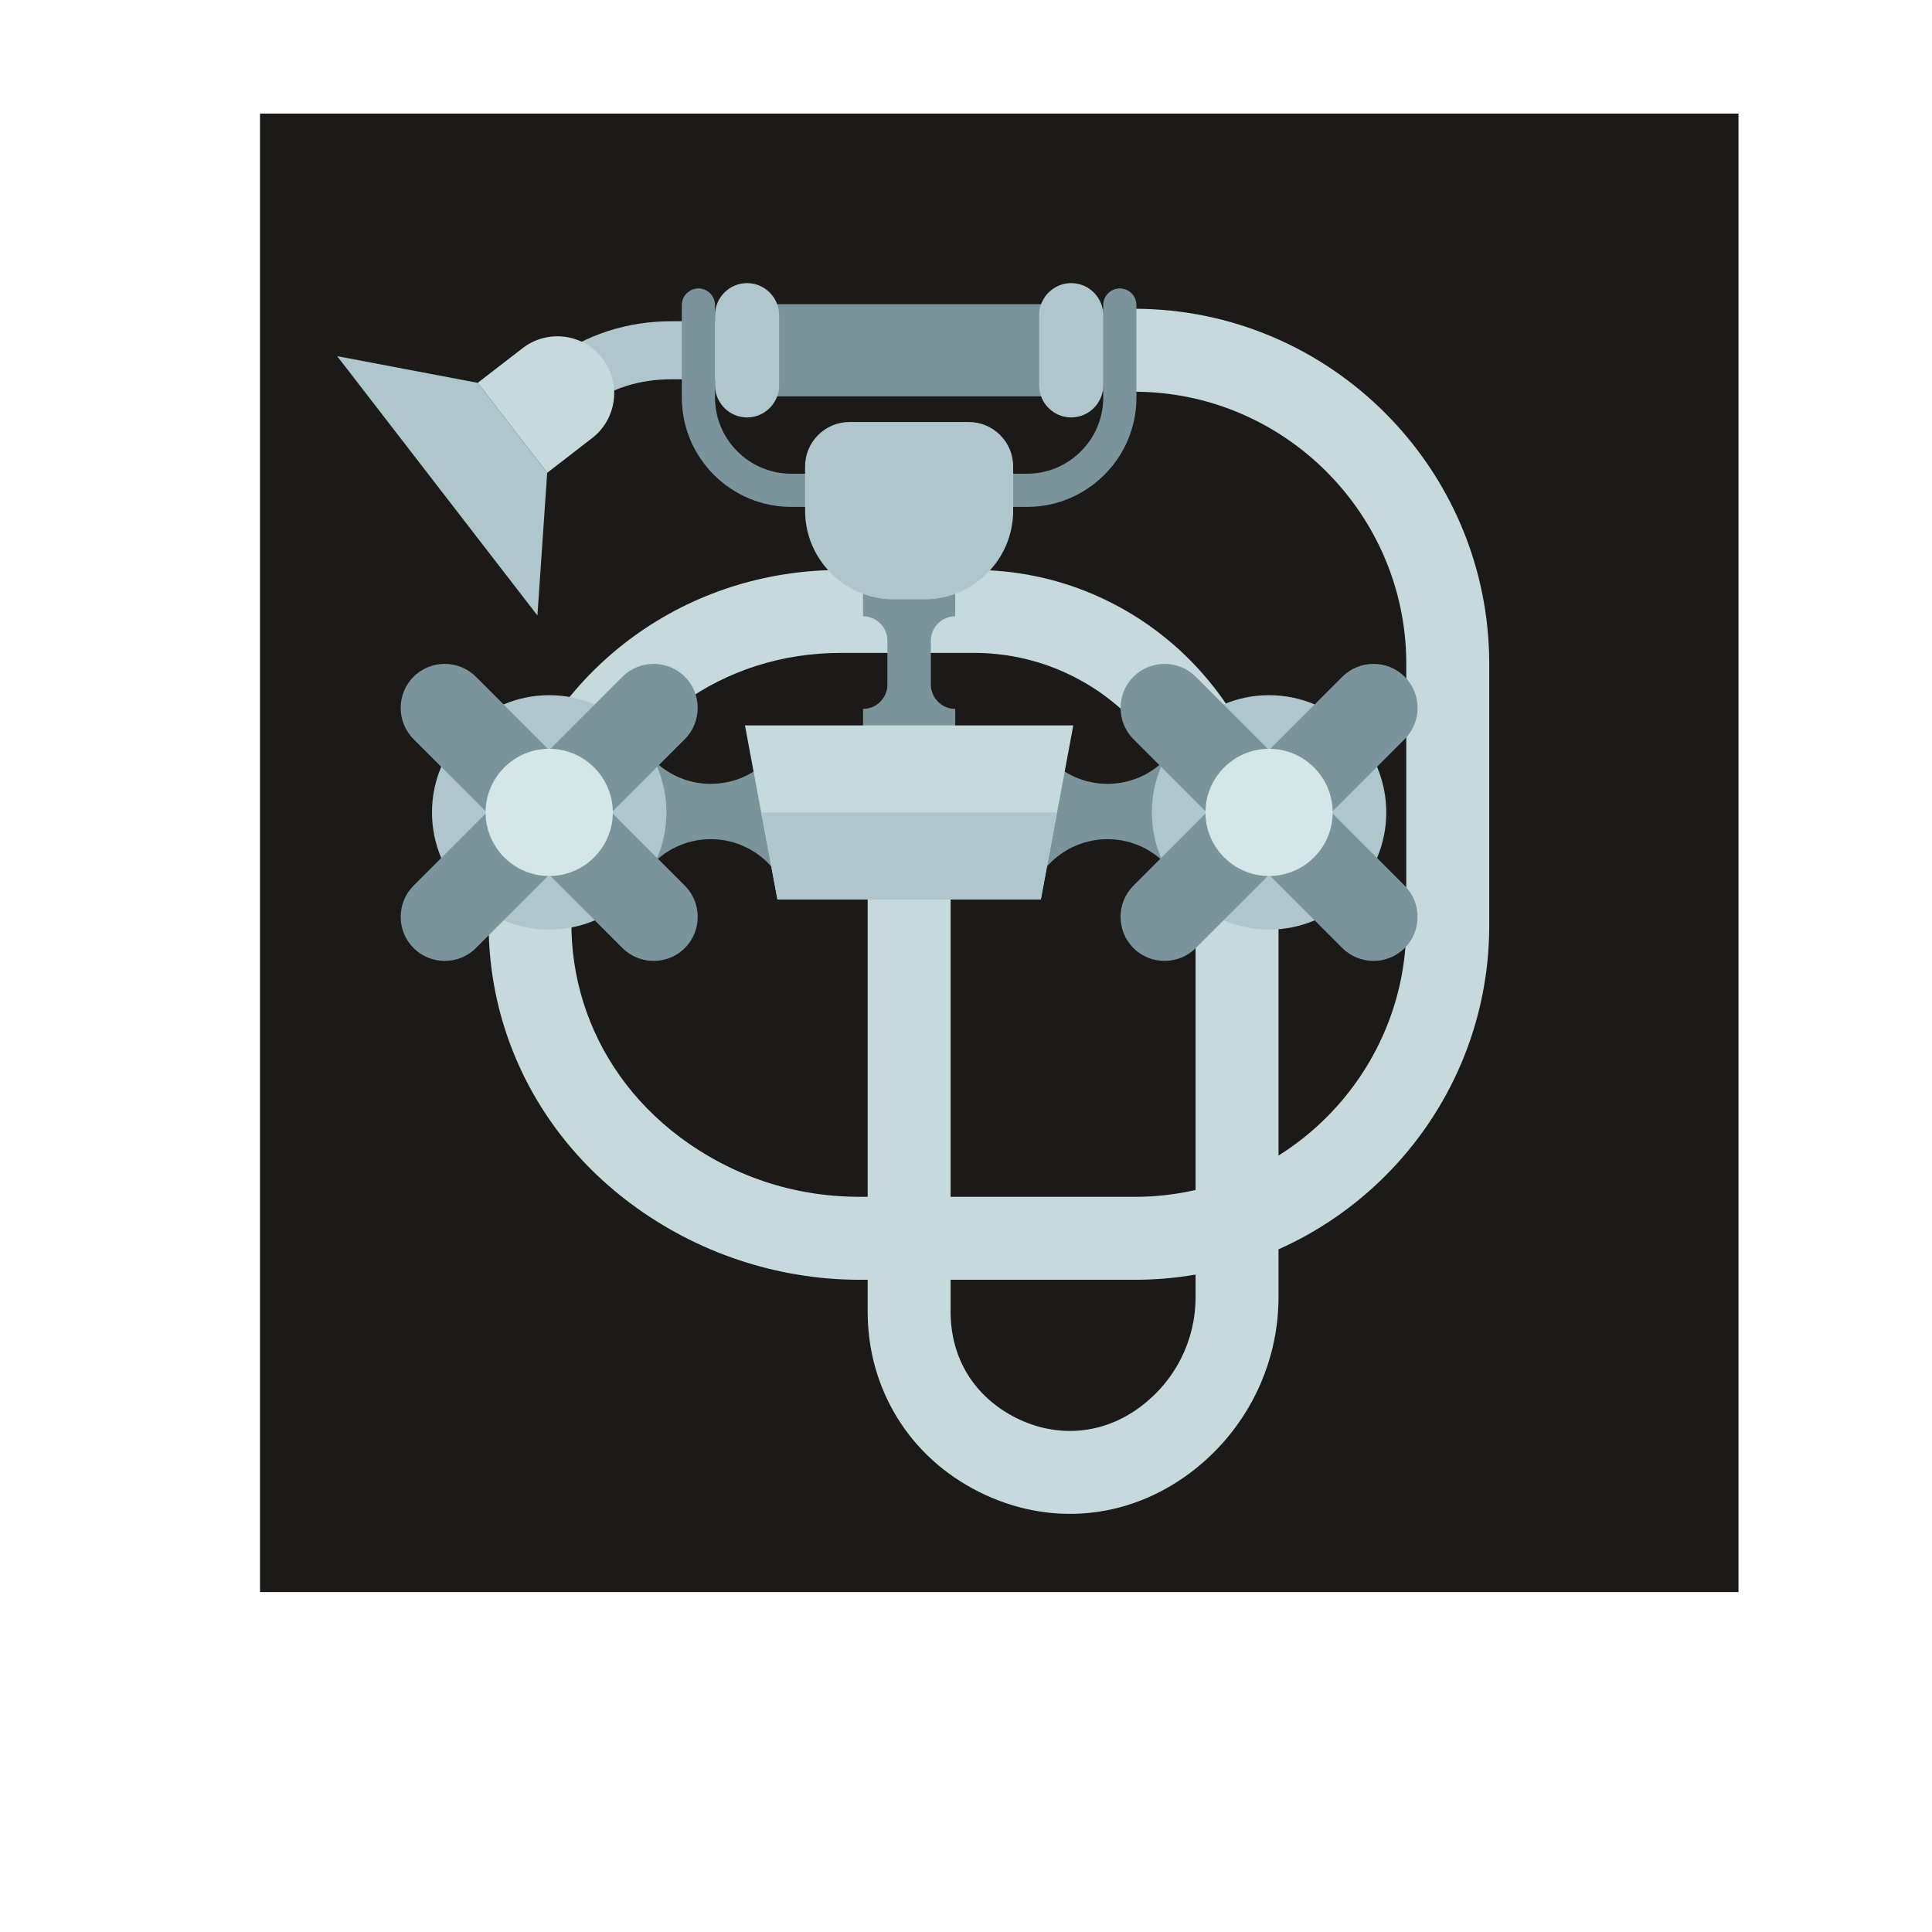
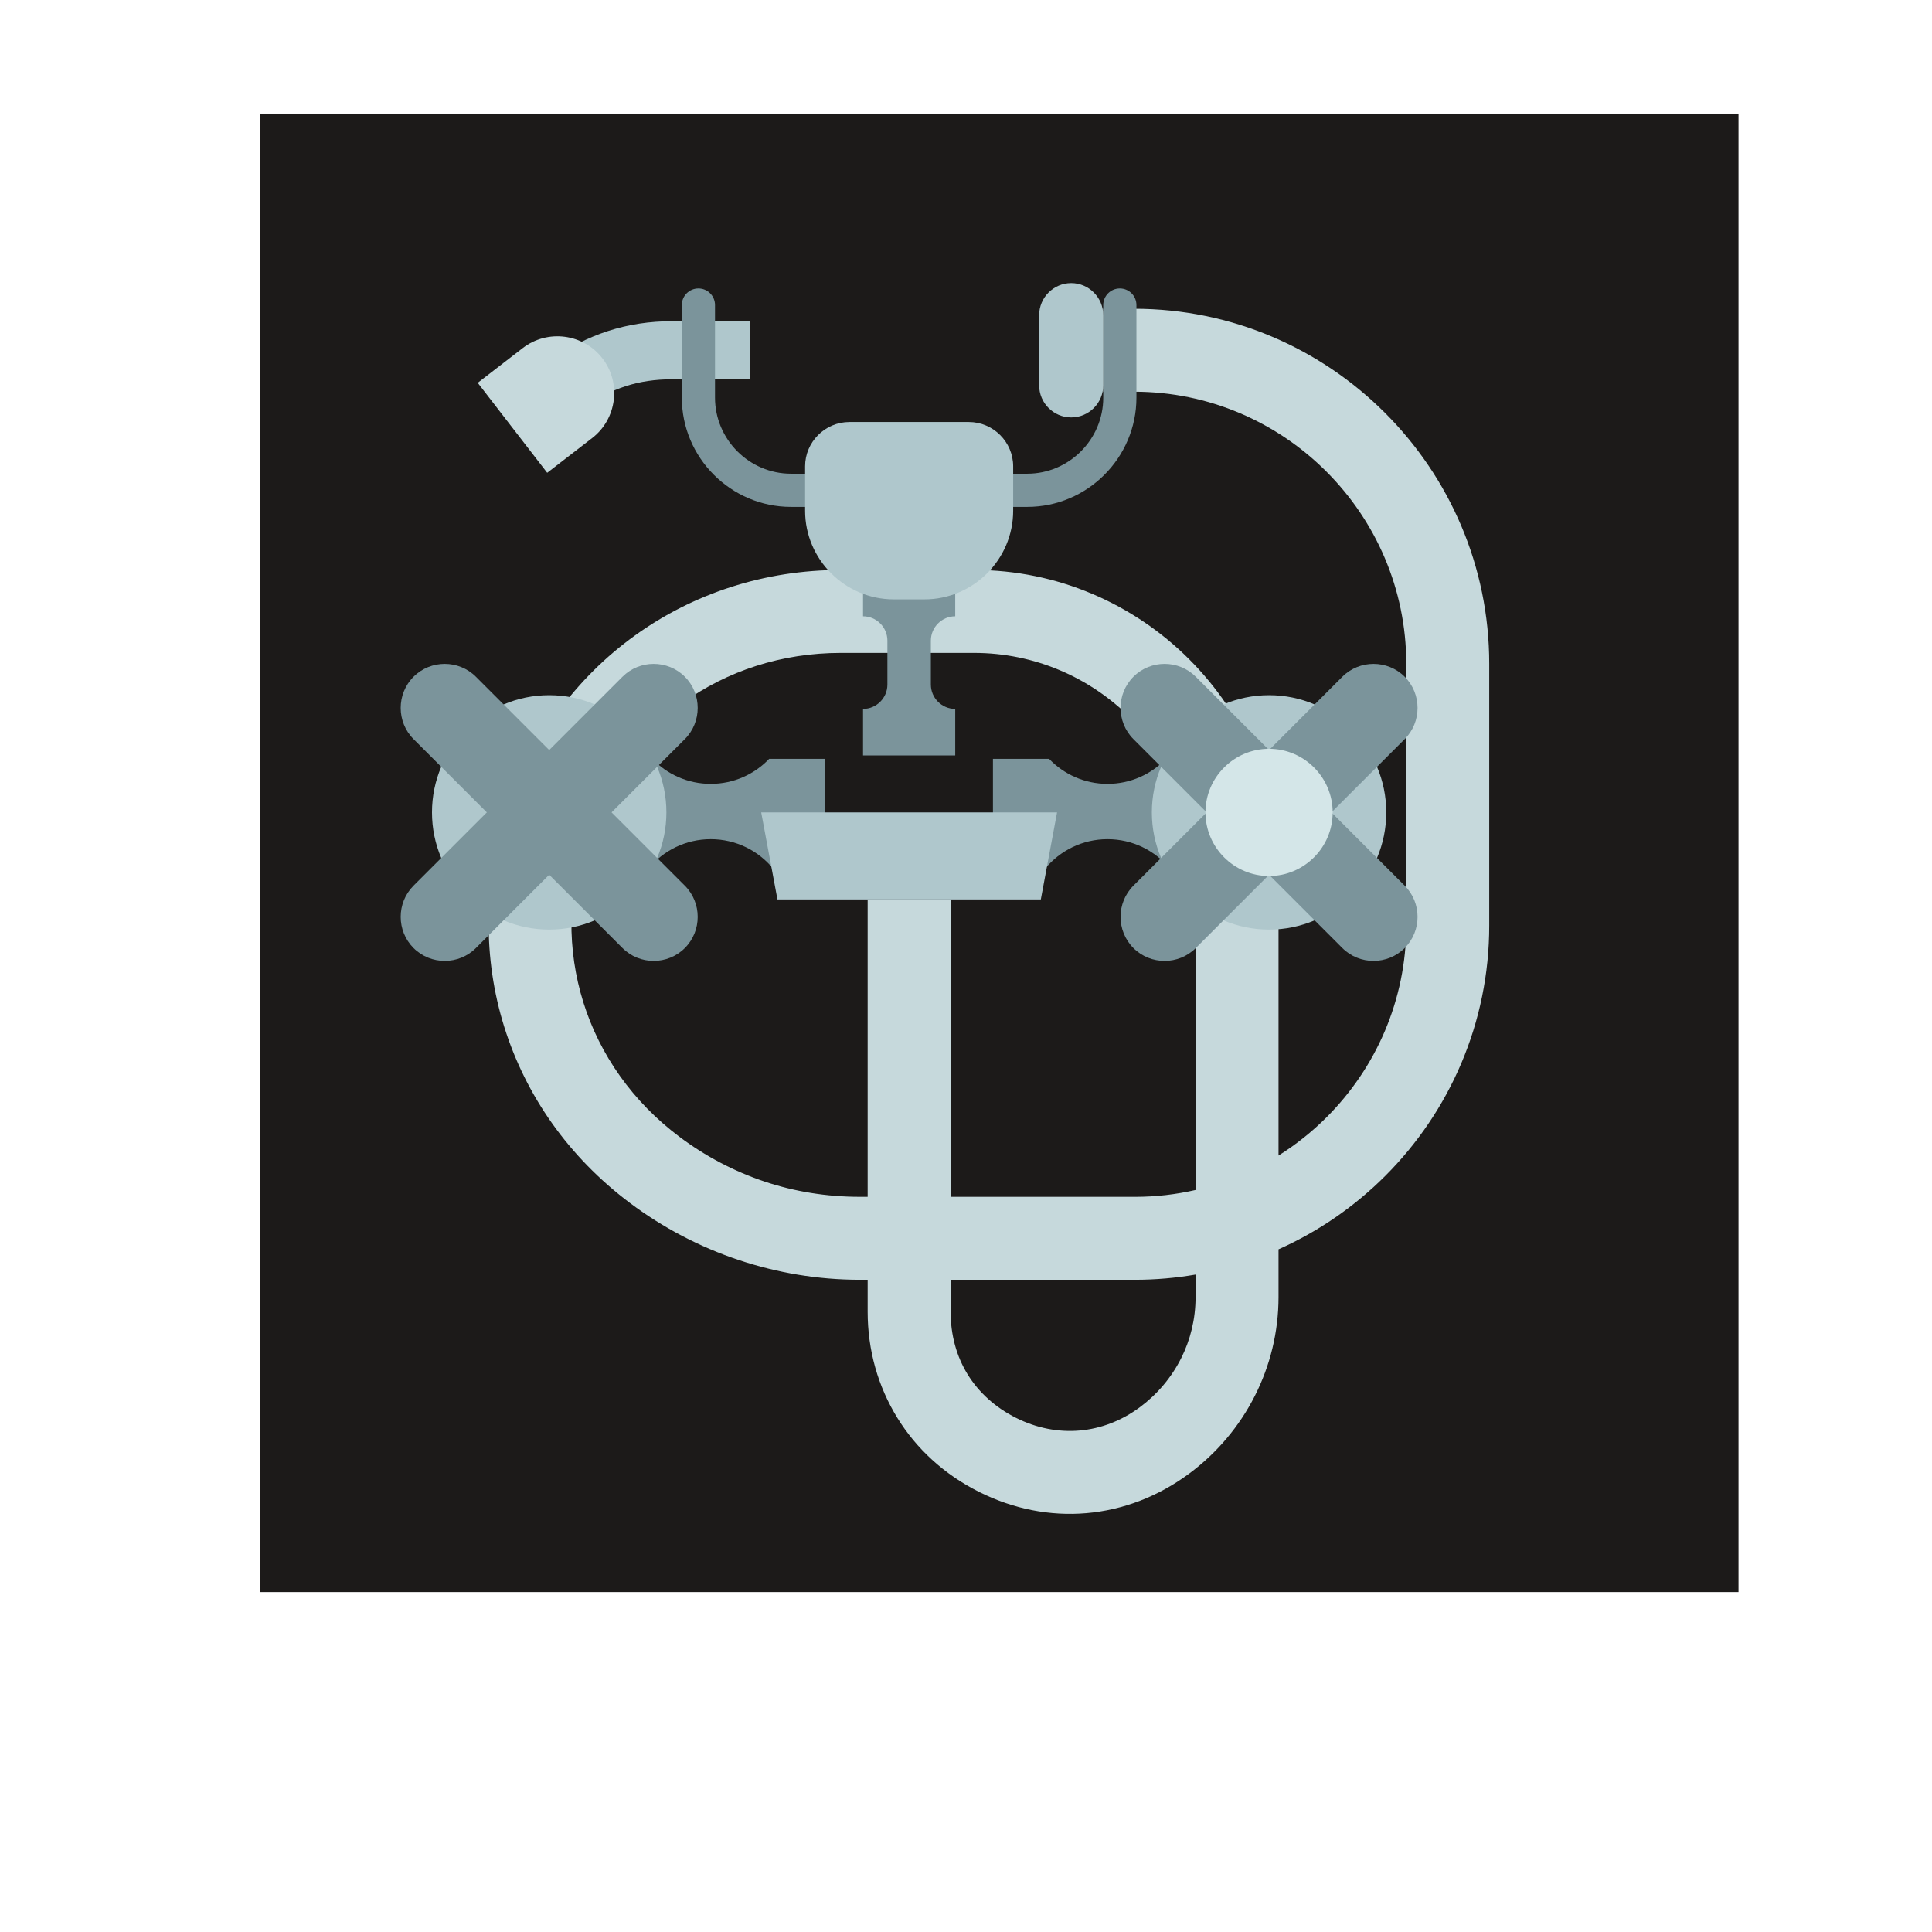
<svg xmlns="http://www.w3.org/2000/svg" version="1.1" viewBox="0 0 880 880">
  <defs>
    <clipPath id="a">
      <path d="m0 660h660v-660h-660z" />
    </clipPath>
  </defs>
  <g transform="matrix(1.333 0 0 -1.333 0 880)">
    <path d="m88.846 116.15h505.2v505.2h-505.2z" fill="#1c1a19" fill-rule="evenodd" />
    <g clip-path="url(#a)">
      <g transform="translate(387.83 251.21)">
        <path d="m0 0c7.109 0 14.037 0.808 20.695 2.339v107.83c0 20.834-8.503 39.755-22.218 53.47s-32.635 22.218-53.469 22.218h-45.501c-20.231 0-38.858-6.137-53.959-17.024-15.144-10.919-26.864-26.635-33.231-45.754-6.37-19.129-6.405-38.761-0.817-56.621 5.579-17.831 16.788-33.923 32.917-46.005 8.758-6.56 18.564-11.755 29.096-15.265 10.089-3.363 20.989-5.184 32.429-5.184h2.705v101.63h28.346v-101.63zm20.695-26.569c-6.727-1.167-13.642-1.778-20.695-1.778h-63.007v-10.914c0-7.982 2.038-15.281 5.798-21.385 3.794-6.158 9.4-11.282 16.501-14.858 7.038-3.544 14.499-4.978 21.775-4.353 7.223 0.621 14.299 3.301 20.626 7.99 5.88 4.358 10.715 10.06 14.043 16.646 3.171 6.274 4.959 13.405 4.959 20.994zm-31.545 330.02h10.566c33.421 0 63.756-13.623 85.729-35.597 21.974-21.974 35.597-52.308 35.597-85.729v-89.429c0-33.343-13.592-63.605-35.514-85.528-10.455-10.455-22.808-19.014-36.486-25.109v-16.285c0-12.067-2.906-23.531-8.06-33.728-5.318-10.523-13.048-19.638-22.458-26.611-10.692-7.925-22.748-12.463-35.131-13.527-12.33-1.058-24.953 1.361-36.835 7.344-11.82 5.952-21.267 14.669-27.795 25.266-6.561 10.649-10.116 23.021-10.116 36.222v10.914h-2.705c-14.294 0-28.183 2.367-41.288 6.735-13.512 4.503-26.039 11.129-37.178 19.472-21.042 15.762-35.683 36.814-42.994 60.178-7.301 23.337-7.265 48.959 1.039 73.895 8.306 24.943 23.659 45.49 43.529 59.816 19.913 14.358 44.244 22.451 70.457 22.451h45.501c28.659 0 54.67-11.682 73.512-30.523 18.84-18.842 30.522-44.853 30.522-73.512v-96.061c5.968 3.742 11.484 8.145 16.444 13.105 16.796 16.797 27.209 39.968 27.209 65.486v89.429c0 25.596-10.445 48.84-27.293 65.687-16.846 16.848-40.09 27.292-65.686 27.292h-10.566z" fill="#c6d9dc" fill-rule="evenodd" />
      </g>
      <g transform="translate(256.32 530.56)">
        <path d="m0 0h-26.645c-5.745 0-10.996-0.77-15.878-2.351-4.881-1.58-9.571-4.023-14.197-7.37l-13.674-9.891-11.626 16.045 13.673 9.891c6.267 4.534 12.799 7.901 19.778 10.16 6.975 2.259 14.223 3.359 21.924 3.359h26.645z" fill="#afc7cc" fill-rule="evenodd" />
      </g>
      <g transform="translate(376.98 555.93)">
        <path d="m0 0c0 3.131 2.539 5.67 5.67 5.67s5.669-2.539 5.669-5.67v-31.65c0-10.269-4.196-19.6-10.958-26.362-6.761-6.76-16.092-10.958-26.361-10.958h-80.701c-10.268 0-19.6 4.198-26.361 10.958-6.761 6.762-10.958 16.093-10.958 26.362v31.65c0 3.131 2.539 5.67 5.669 5.67 3.131 0 5.67-2.539 5.67-5.67v-31.65c0-7.139 2.925-13.633 7.636-18.345 4.711-4.711 11.206-7.636 18.344-7.636h80.701c7.138 0 13.632 2.925 18.344 7.636 4.712 4.712 7.636 11.206 7.636 18.345z" fill="#7b949b" fill-rule="evenodd" />
      </g>
      <g transform="translate(294.9 473.13)">
        <path d="m0 0h31.5v-23.55c-4.579 0-8.325-3.747-8.325-8.325v-15c0-4.578 3.746-8.325 8.325-8.325v-15.9h-31.5v15.9c4.579 0 8.325 3.746 8.325 8.325v15c0 4.579-3.746 8.325-8.325 8.325z" fill="#7b949b" fill-rule="evenodd" />
      </g>
      <g transform="translate(201.61 400.87)">
        <path d="m0 0h21.279c5.026-5.268 12.115-8.55 19.971-8.55s14.945 3.282 19.971 8.55h19.179v-37.5h-17.848c-5.062 6.138-12.725 10.05-21.302 10.05s-16.241-3.912-21.303-10.05h-19.947z" fill="#7b949b" fill-rule="evenodd" />
      </g>
      <g transform="translate(187.66 342.52)">
        <path d="m0 0c22.059 0 40.05 17.991 40.05 40.05s-17.991 40.05-40.05 40.05-40.05-17.991-40.05-40.05 17.991-40.05 40.05-40.05" fill="#afc7cc" fill-rule="evenodd" />
      </g>
      <g transform="translate(141.31 428.92)">
        <path d="m0 0h1e-3c5.859 5.86 15.447 5.86 21.308 0l71.393-71.394c5.86-5.859 5.86-15.448 0-21.308s-15.448-5.86-21.308 0l-71.394 71.394c-5.86 5.86-5.86 15.448 0 21.308" fill="#7b949b" fill-rule="evenodd" />
      </g>
      <g transform="translate(141.31 336.22)">
        <path d="m0 0h-1e-3c-5.859 5.86-5.859 15.448 0 21.308l71.395 71.394c5.859 5.859 15.448 5.859 21.307 0h1e-3c5.859-5.86 5.859-15.449 0-21.309l-71.394-71.393c-5.86-5.86-15.448-5.86-21.308 0" fill="#7b949b" fill-rule="evenodd" />
      </g>
      <g transform="translate(187.66 360.83)">
-         <path d="m0 0c11.971 0 21.735 9.764 21.735 21.735s-9.764 21.735-21.735 21.735-21.735-9.764-21.735-21.735 9.764-21.735 21.735-21.735" fill="#d4e6e8" fill-rule="evenodd" />
-       </g>
+         </g>
      <g transform="translate(419.69 400.87)">
        <path d="m0 0h-21.278c-5.027-5.268-12.117-8.55-19.972-8.55-7.856 0-14.945 3.282-19.972 8.55h-19.178v-37.5h17.847c5.063 6.138 12.726 10.05 21.303 10.05s16.24-3.912 21.303-10.05h19.947z" fill="#7b949b" fill-rule="evenodd" />
      </g>
      <g transform="translate(433.64 342.52)">
        <path d="m0 0c22.059 0 40.05 17.991 40.05 40.05s-17.991 40.05-40.05 40.05-40.05-17.991-40.05-40.05 17.991-40.05 40.05-40.05" fill="#afc7cc" fill-rule="evenodd" />
      </g>
      <g transform="translate(479.99 428.92)">
        <path d="m0 0c-5.859 5.86-15.448 5.86-21.308 0l-71.393-71.394c-5.86-5.859-5.86-15.448 0-21.308 5.859-5.86 15.447-5.86 21.308 0l71.393 71.394c5.86 5.86 5.86 15.448 0 21.308" fill="#7b949b" fill-rule="evenodd" />
      </g>
      <g transform="translate(479.99 336.22)">
        <path d="m0 0c5.86 5.86 5.86 15.448 0 21.308l-71.393 71.394c-5.861 5.859-15.449 5.859-21.308 0-5.86-5.86-5.86-15.449 0-21.309l71.393-71.393c5.86-5.86 15.449-5.86 21.308 0" fill="#7b949b" fill-rule="evenodd" />
      </g>
      <g transform="translate(433.64 360.83)">
        <path d="m0 0c11.971 0 21.735 9.764 21.735 21.735s-9.764 21.735-21.735 21.735c-11.972 0-21.735-9.764-21.735-21.735s9.763-21.735 21.735-21.735" fill="#d4e6e8" fill-rule="evenodd" />
      </g>
      <g transform="translate(254.55 412.3)">
-         <path d="m0 0h112.2l-11.101-59.47h-89.998z" fill="#c6d9dc" fill-rule="evenodd" />
-       </g>
+         </g>
      <g transform="translate(361.2 382.57)">
        <path d="m0 0-5.551-29.735h-89.997l-5.551 29.735z" fill="#afc7cc" fill-rule="evenodd" />
      </g>
      <g transform="translate(290.25 515.96)">
        <path d="m0 0h40.799c8.333 0 15.151-6.817 15.151-15.15v-15.15c0-16.665-13.635-30.3-30.3-30.3h-10.5c-16.666 0-30.3 13.635-30.3 30.3v15.15c0 8.333 6.817 15.15 15.15 15.15" fill="#afc7cc" fill-rule="evenodd" />
      </g>
-       <path d="m258.3 524.73h104.7v31.5h-104.7z" fill="#7b949b" fill-rule="evenodd" />
      <g transform="translate(255.27 563.43)">
-         <path d="m0 0h1e-3c6.022 0 10.949-4.928 10.949-10.95v-24c0-6.023-4.927-10.95-10.949-10.95h-1e-3c-6.022 0-10.95 4.927-10.95 10.95v24c0 6.022 4.928 10.95 10.95 10.95" fill="#afc7cc" fill-rule="evenodd" />
-       </g>
+         </g>
      <g transform="translate(366.03 563.43)">
        <path d="m0 0h1e-3c6.022 0 10.949-4.928 10.949-10.95v-24c0-6.023-4.927-10.95-10.949-10.95h-1e-3c-6.023 0-10.949 4.927-10.949 10.95v24c0 6.022 4.926 10.95 10.949 10.95" fill="#afc7cc" fill-rule="evenodd" />
      </g>
      <g transform="translate(115.22 538.46)">
-         <path d="m0 0 48.018-9.105 23.735-30.741-3.337-48.759z" fill="#afc7cc" fill-rule="evenodd" />
-       </g>
+         </g>
      <g transform="translate(178.61 541.22)">
        <path d="m 0,0 -15.37,-11.868 23.736,-30.74 15.37,11.868 c 8.454,6.527 10.03,18.784 3.502,27.237 C 20.71,4.952 8.454,6.528 0,0" fill="#c6d9dc" fill-rule="evenodd" />
      </g>
    </g>
  </g>
</svg>